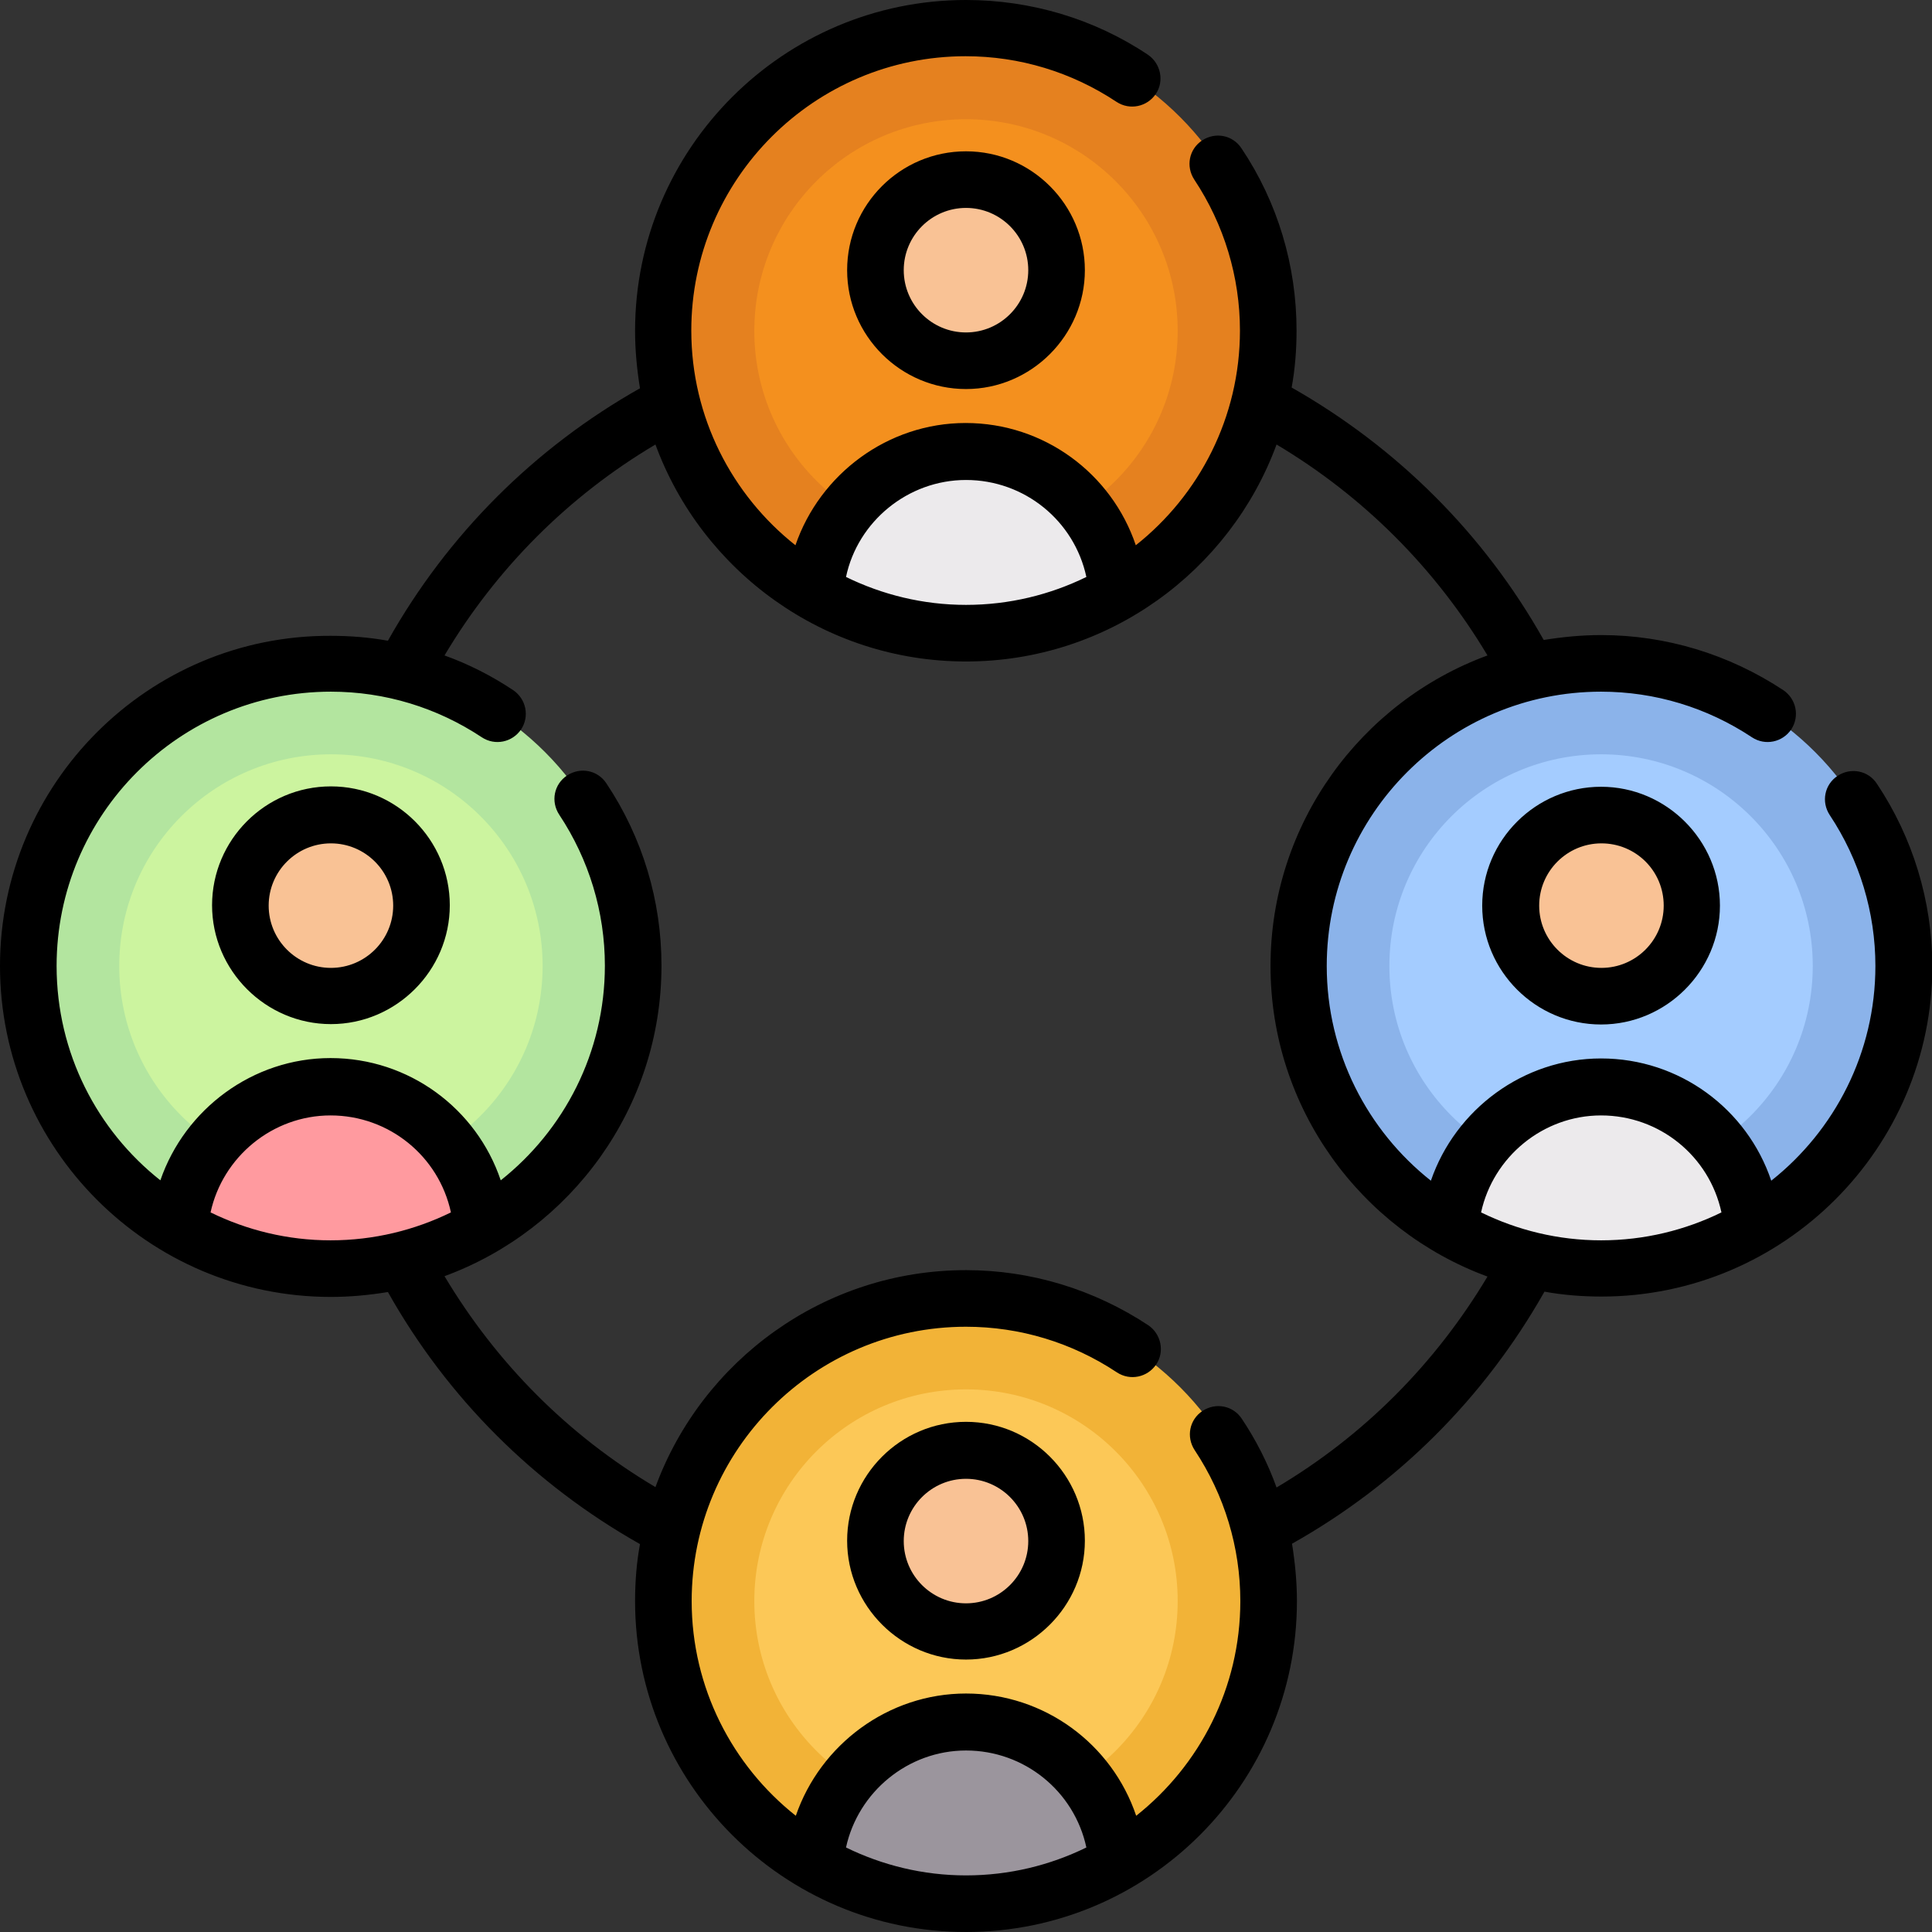
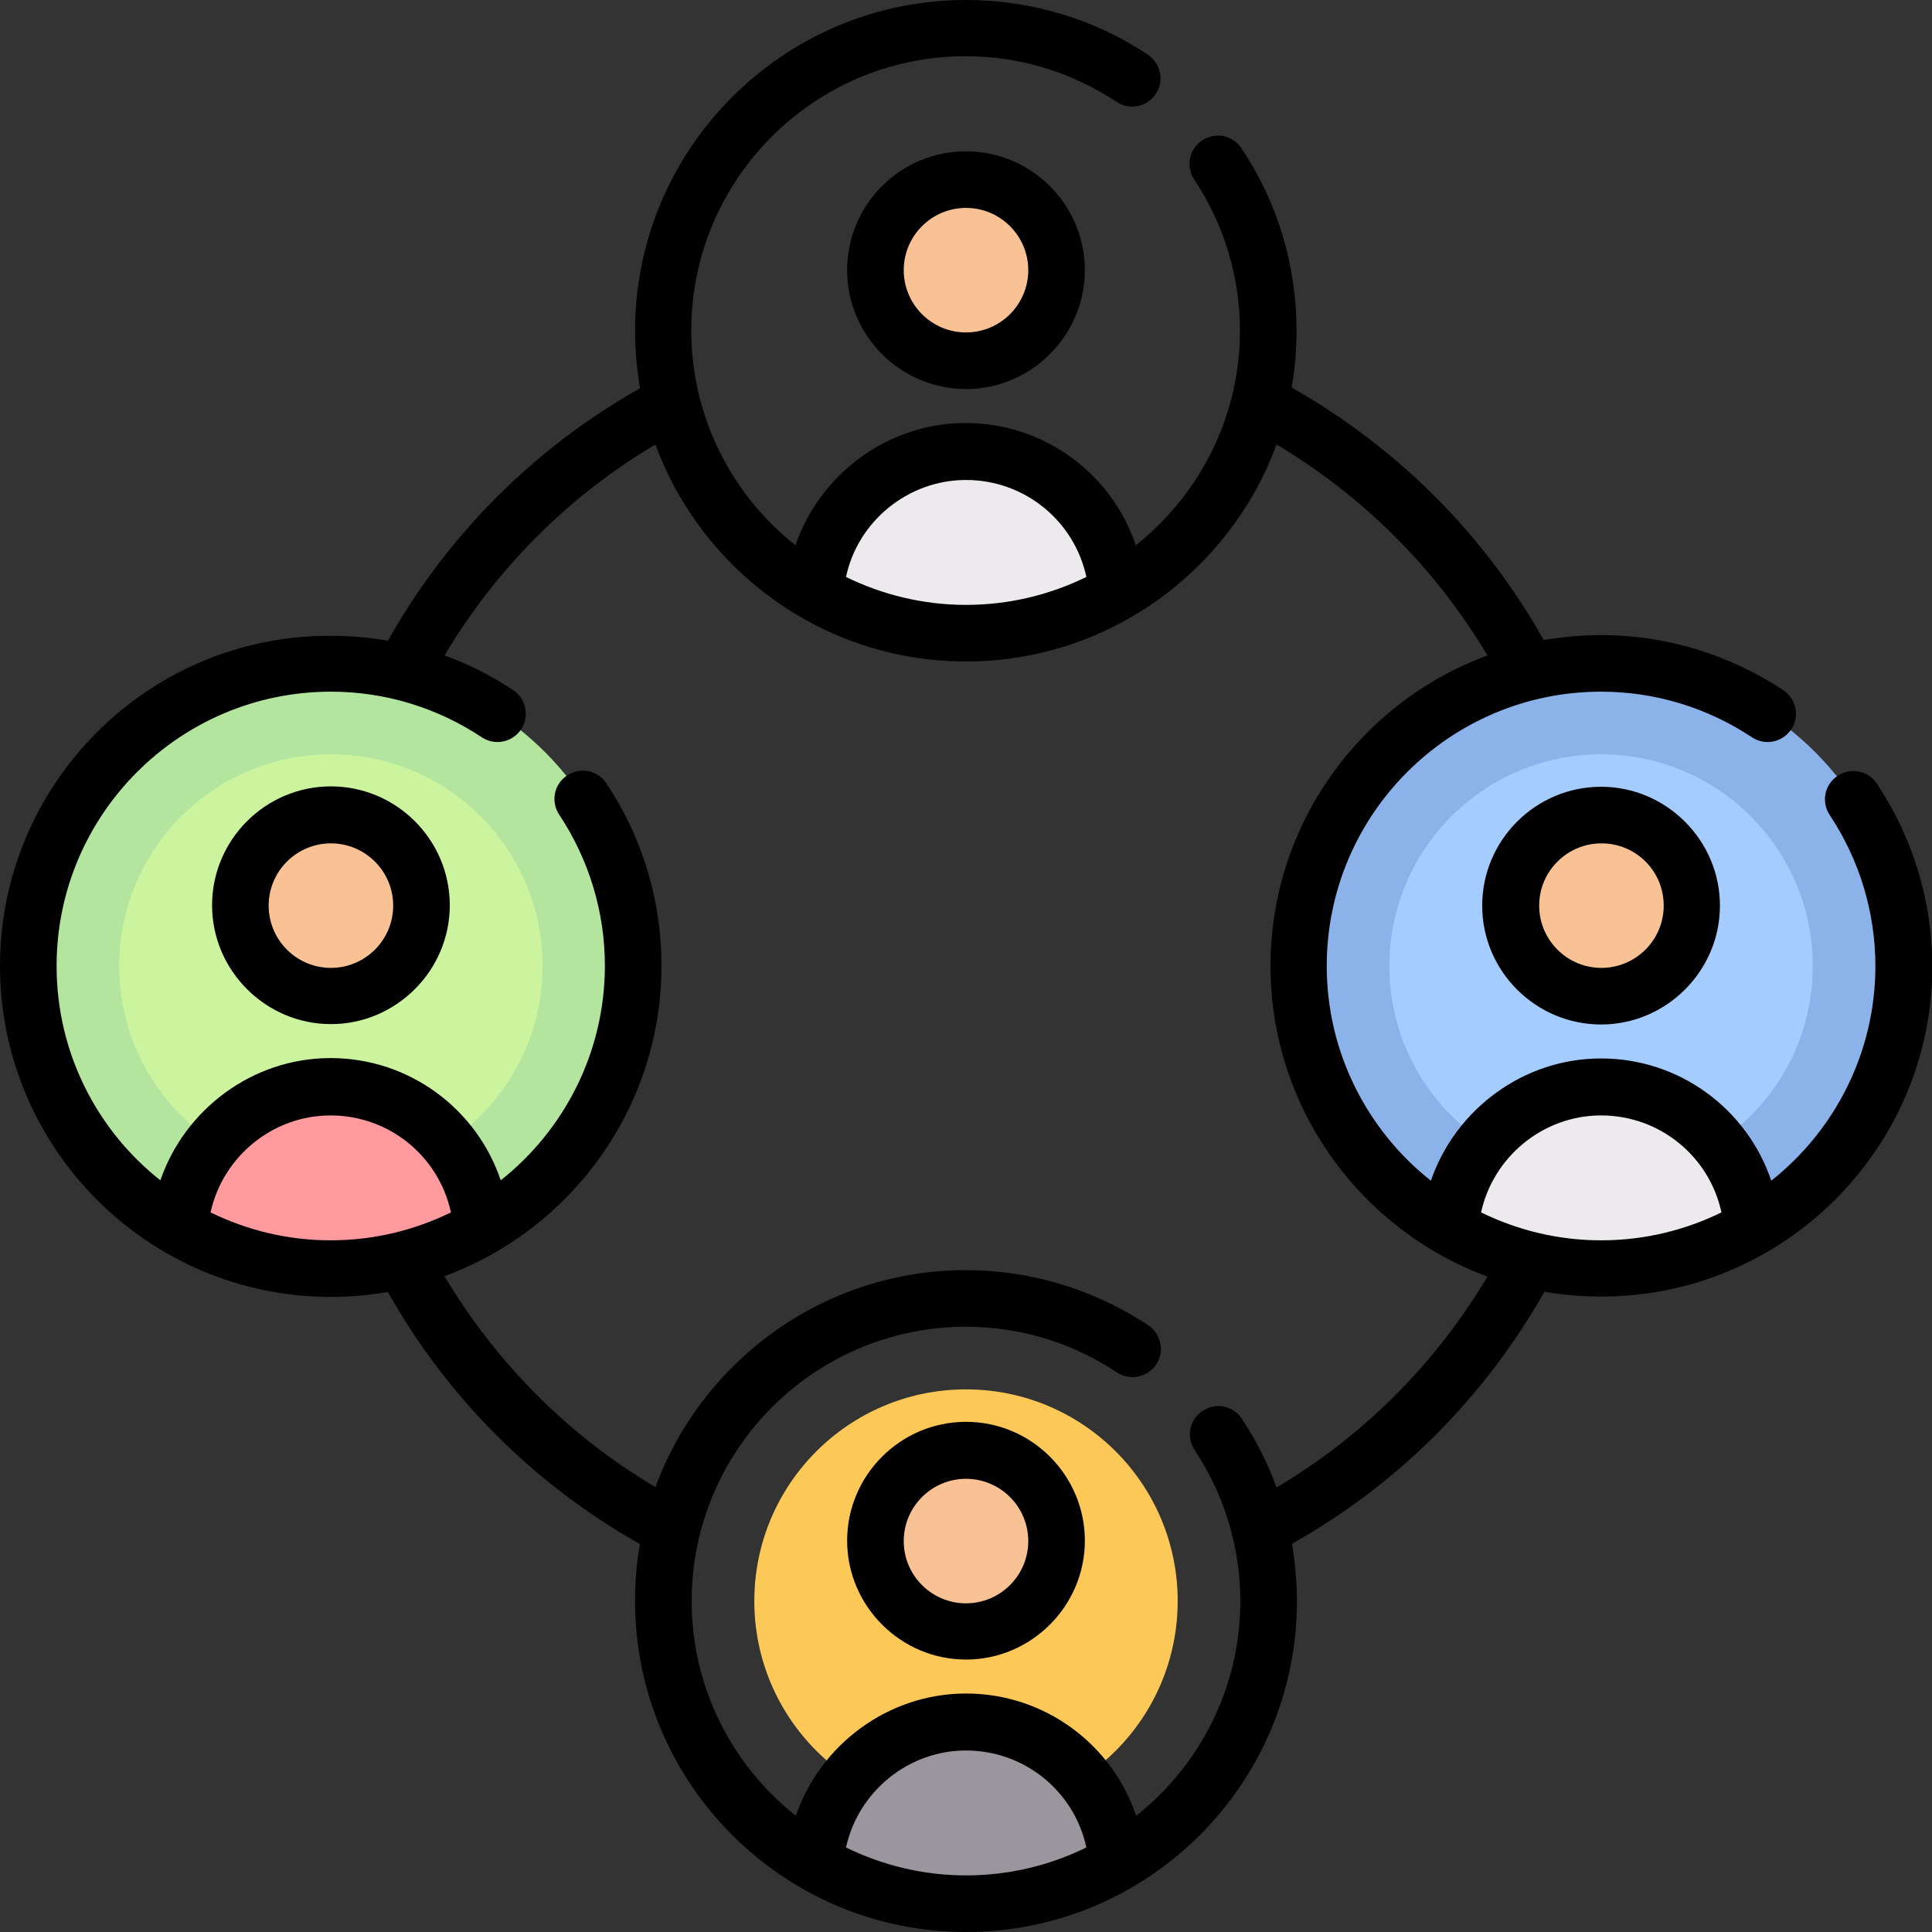
<svg xmlns="http://www.w3.org/2000/svg" id="Capa_1" viewBox="0 0 512 512">
  <rect x="0" y="0" width="512" height="512" fill="#333333" stroke="none" />
  <style>.st2{fill:#f9c295}.st6{fill:#eceaec}</style>
-   <circle cx="256" cy="424.3" r="80.2" fill="#f2b337" />
  <circle cx="256" cy="424.3" r="56.1" fill="#fcc857" />
  <circle class="st2" cx="256" cy="408.3" r="24" />
  <path d="M256 456.4c-21.2 0-38.4 16.6-39.8 37.4 11.7 6.7 25.3 10.6 39.8 10.6 14.5 0 28.1-3.9 39.8-10.6-1.4-20.8-18.6-37.4-39.8-37.4z" fill="#9b959d" />
-   <circle cx="256" cy="87.7" r="80.2" fill="#e5811f" />
-   <circle cx="256" cy="87.7" r="56.1" fill="#f4901e" />
  <circle class="st2" cx="256" cy="71.6" r="24" />
  <path class="st6" d="M256 119.7c-21.2 0-38.4 16.6-39.8 37.4 11.7 6.7 25.3 10.6 39.8 10.6 14.5 0 28.1-3.9 39.8-10.6-1.4-20.8-18.6-37.4-39.8-37.4z" />
  <circle cx="424.3" cy="256" r="80.2" fill="#8bb3ea" />
  <circle cx="424.3" cy="256" r="56.1" fill="#a4ccff" />
  <circle class="st2" cx="424.3" cy="240" r="24" />
  <path class="st6" d="M424.3 288.1c-21.2 0-38.4 16.6-39.8 37.4 11.7 6.7 25.3 10.6 39.8 10.6s28.1-3.9 39.8-10.6c-1.3-20.9-18.5-37.4-39.8-37.4z" />
  <circle cx="87.7" cy="256" r="80.2" fill="#b3e59f" />
  <circle cx="87.7" cy="256" r="56.1" fill="#ccf49f" />
  <circle class="st2" cx="87.7" cy="240" r="24" />
  <path d="M87.7 288.1c-21.2 0-38.4 16.6-39.8 37.4 11.7 6.7 25.3 10.6 39.8 10.6s28.1-3.9 39.8-10.6c-1.4-20.9-18.6-37.4-39.8-37.4z" fill="#ff9a9f" />
  <path d="M87.7 208.4c-17.4 0-31.5 14.2-31.5 31.5s14.2 31.5 31.5 31.5 31.5-14.2 31.5-31.5-14.1-31.5-31.5-31.5zm0 48.1c-9.1 0-16.5-7.4-16.5-16.5s7.4-16.5 16.5-16.5 16.5 7.4 16.5 16.5-7.4 16.5-16.5 16.5zM392.8 240c0 17.4 14.2 31.5 31.5 31.5s31.5-14.2 31.5-31.5-14.2-31.5-31.5-31.5-31.5 14.1-31.5 31.5zm48.1 0c0 9.1-7.4 16.5-16.5 16.5s-16.5-7.4-16.5-16.5 7.4-16.5 16.5-16.5 16.5 7.3 16.5 16.5z" />
  <path d="M497.4 207.7c-2.3-3.5-6.9-4.4-10.4-2.1-3.5 2.3-4.4 6.9-2.1 10.4 7.9 11.9 12.1 25.8 12.1 40 0 23-10.8 43.6-27.6 56.9-6.4-19-24.3-32.4-45.1-32.4-20.6 0-38.6 13.5-45.1 32.4-16.8-13.3-27.6-33.9-27.6-56.9 0-40.1 32.6-72.7 72.7-72.7 14.3 0 28.1 4.2 40 12.1 3.5 2.3 8.1 1.3 10.4-2.1 2.3-3.5 1.3-8.1-2.1-10.4-14.4-9.5-31.1-14.6-48.3-14.6-5.2 0-10.2.5-15.2 1.3-15.8-28.1-38.8-51-66.8-66.9.9-4.9 1.3-10 1.3-15.1 0-17.2-5-34-14.6-48.3-2.3-3.5-6.9-4.4-10.4-2.1-3.5 2.3-4.4 6.9-2.1 10.4 7.9 11.9 12.1 25.8 12.1 40 0 23-10.8 43.6-27.6 56.9-6.4-19-24.3-32.4-45.1-32.4-20.6 0-38.6 13.5-45.1 32.4-16.8-13.3-27.6-33.9-27.6-56.9 0-40.1 32.6-72.7 72.7-72.7 14.3 0 28.1 4.2 40 12.1 3.5 2.3 8.1 1.3 10.4-2.1s1.3-8.1-2.1-10.4C290 5 273.2 0 256 0c-48.3 0-87.7 39.3-87.7 87.7 0 5.2.5 10.2 1.3 15.2-28 15.8-51 38.8-66.8 66.9-5-.9-10-1.3-15.2-1.3C39.3 168.3 0 207.7 0 256s39.3 87.7 87.7 87.7c5.2 0 10.2-.5 15.1-1.3 15.8 28.1 38.8 51 66.8 66.8-.9 4.9-1.3 10-1.3 15.1 0 48.3 39.3 87.7 87.7 87.7s87.7-39.3 87.7-87.7c0-5.1-.5-10.2-1.3-15.2 28.1-15.8 51-38.7 66.9-66.8 4.9.9 10 1.3 15.1 1.3 48.3 0 87.7-39.3 87.7-87.7-.1-17.1-5.1-33.8-14.7-48.2zM256 127.2c15.5 0 28.7 10.8 31.9 25.7-9.6 4.7-20.4 7.4-31.9 7.4-11.4 0-22.2-2.7-31.8-7.4 3.1-14.7 16.4-25.7 31.8-25.7zM55.8 321.3c3.2-14.7 16.4-25.7 31.8-25.7 15.5 0 28.7 10.8 31.9 25.7-9.6 4.7-20.4 7.4-31.9 7.4-11.4 0-22.2-2.7-31.8-7.4zm168.4 168.3c3.2-14.7 16.4-25.7 31.8-25.7 15.5 0 28.7 10.8 31.9 25.7-9.6 4.7-20.4 7.4-31.9 7.4-11.4 0-22.2-2.7-31.8-7.4zm114.1-95.4c-2.3-6.4-5.4-12.5-9.2-18.2-2.3-3.5-6.9-4.4-10.4-2.1s-4.4 6.9-2.1 10.4c7.9 11.9 12.1 25.8 12.1 40 0 23-10.8 43.6-27.6 56.9-6.4-19-24.3-32.4-45.1-32.4-20.6 0-38.6 13.5-45.1 32.4-16.8-13.3-27.6-33.9-27.6-56.9 0-40.1 32.6-72.7 72.7-72.7 14.3 0 28.1 4.2 40 12.1 3.5 2.3 8.1 1.3 10.4-2.1s1.3-8.1-2.1-10.4c-14.4-9.5-31.1-14.6-48.3-14.6-37.7 0-70 24-82.3 57.5-23.1-13.7-42.1-32.8-55.9-55.9 33.5-12.3 57.5-44.6 57.5-82.3 0-17.2-5-33.9-14.6-48.3-2.3-3.5-6.9-4.4-10.4-2.1-3.5 2.3-4.4 6.9-2.1 10.4 7.9 11.9 12.1 25.8 12.1 40 0 23-10.8 43.6-27.6 56.9-6.4-19-24.3-32.4-45.1-32.4-20.6 0-38.6 13.5-45.1 32.4C25.8 299.6 15 279.1 15 256c0-40.1 32.6-72.7 72.7-72.7 14.3 0 28.1 4.2 40 12.1 3.5 2.3 8.1 1.3 10.4-2.1 2.3-3.5 1.3-8.1-2.1-10.4-5.7-3.8-11.8-6.9-18.2-9.2 13.7-23 32.8-42.2 55.9-55.9 12.3 33.5 44.6 57.5 82.3 57.5s70-24 82.3-57.5c23 13.7 42.1 32.8 55.9 55.9-33.5 12.3-57.5 44.6-57.5 82.3 0 37.7 24 70 57.5 82.3-13.8 23.1-32.8 42.2-55.9 55.9zm54.2-72.9c3.2-14.7 16.4-25.7 31.8-25.7 15.5 0 28.7 10.8 31.9 25.7-9.6 4.7-20.4 7.4-31.9 7.4-11.4 0-22.2-2.7-31.8-7.4z" />
  <path d="M224.5 71.6c0 17.4 14.2 31.5 31.5 31.5s31.5-14.2 31.5-31.5-14.1-31.5-31.5-31.5-31.5 14.1-31.5 31.5zm48 0c0 9.1-7.4 16.5-16.5 16.5s-16.5-7.4-16.5-16.5 7.4-16.5 16.5-16.5 16.5 7.4 16.5 16.5zM256 376.8c-17.4 0-31.5 14.2-31.5 31.5s14.2 31.5 31.5 31.5 31.5-14.2 31.5-31.5-14.1-31.5-31.5-31.5zm0 48.1c-9.1 0-16.5-7.4-16.5-16.5s7.4-16.5 16.5-16.5 16.5 7.4 16.5 16.5-7.4 16.5-16.5 16.5z" />
</svg>